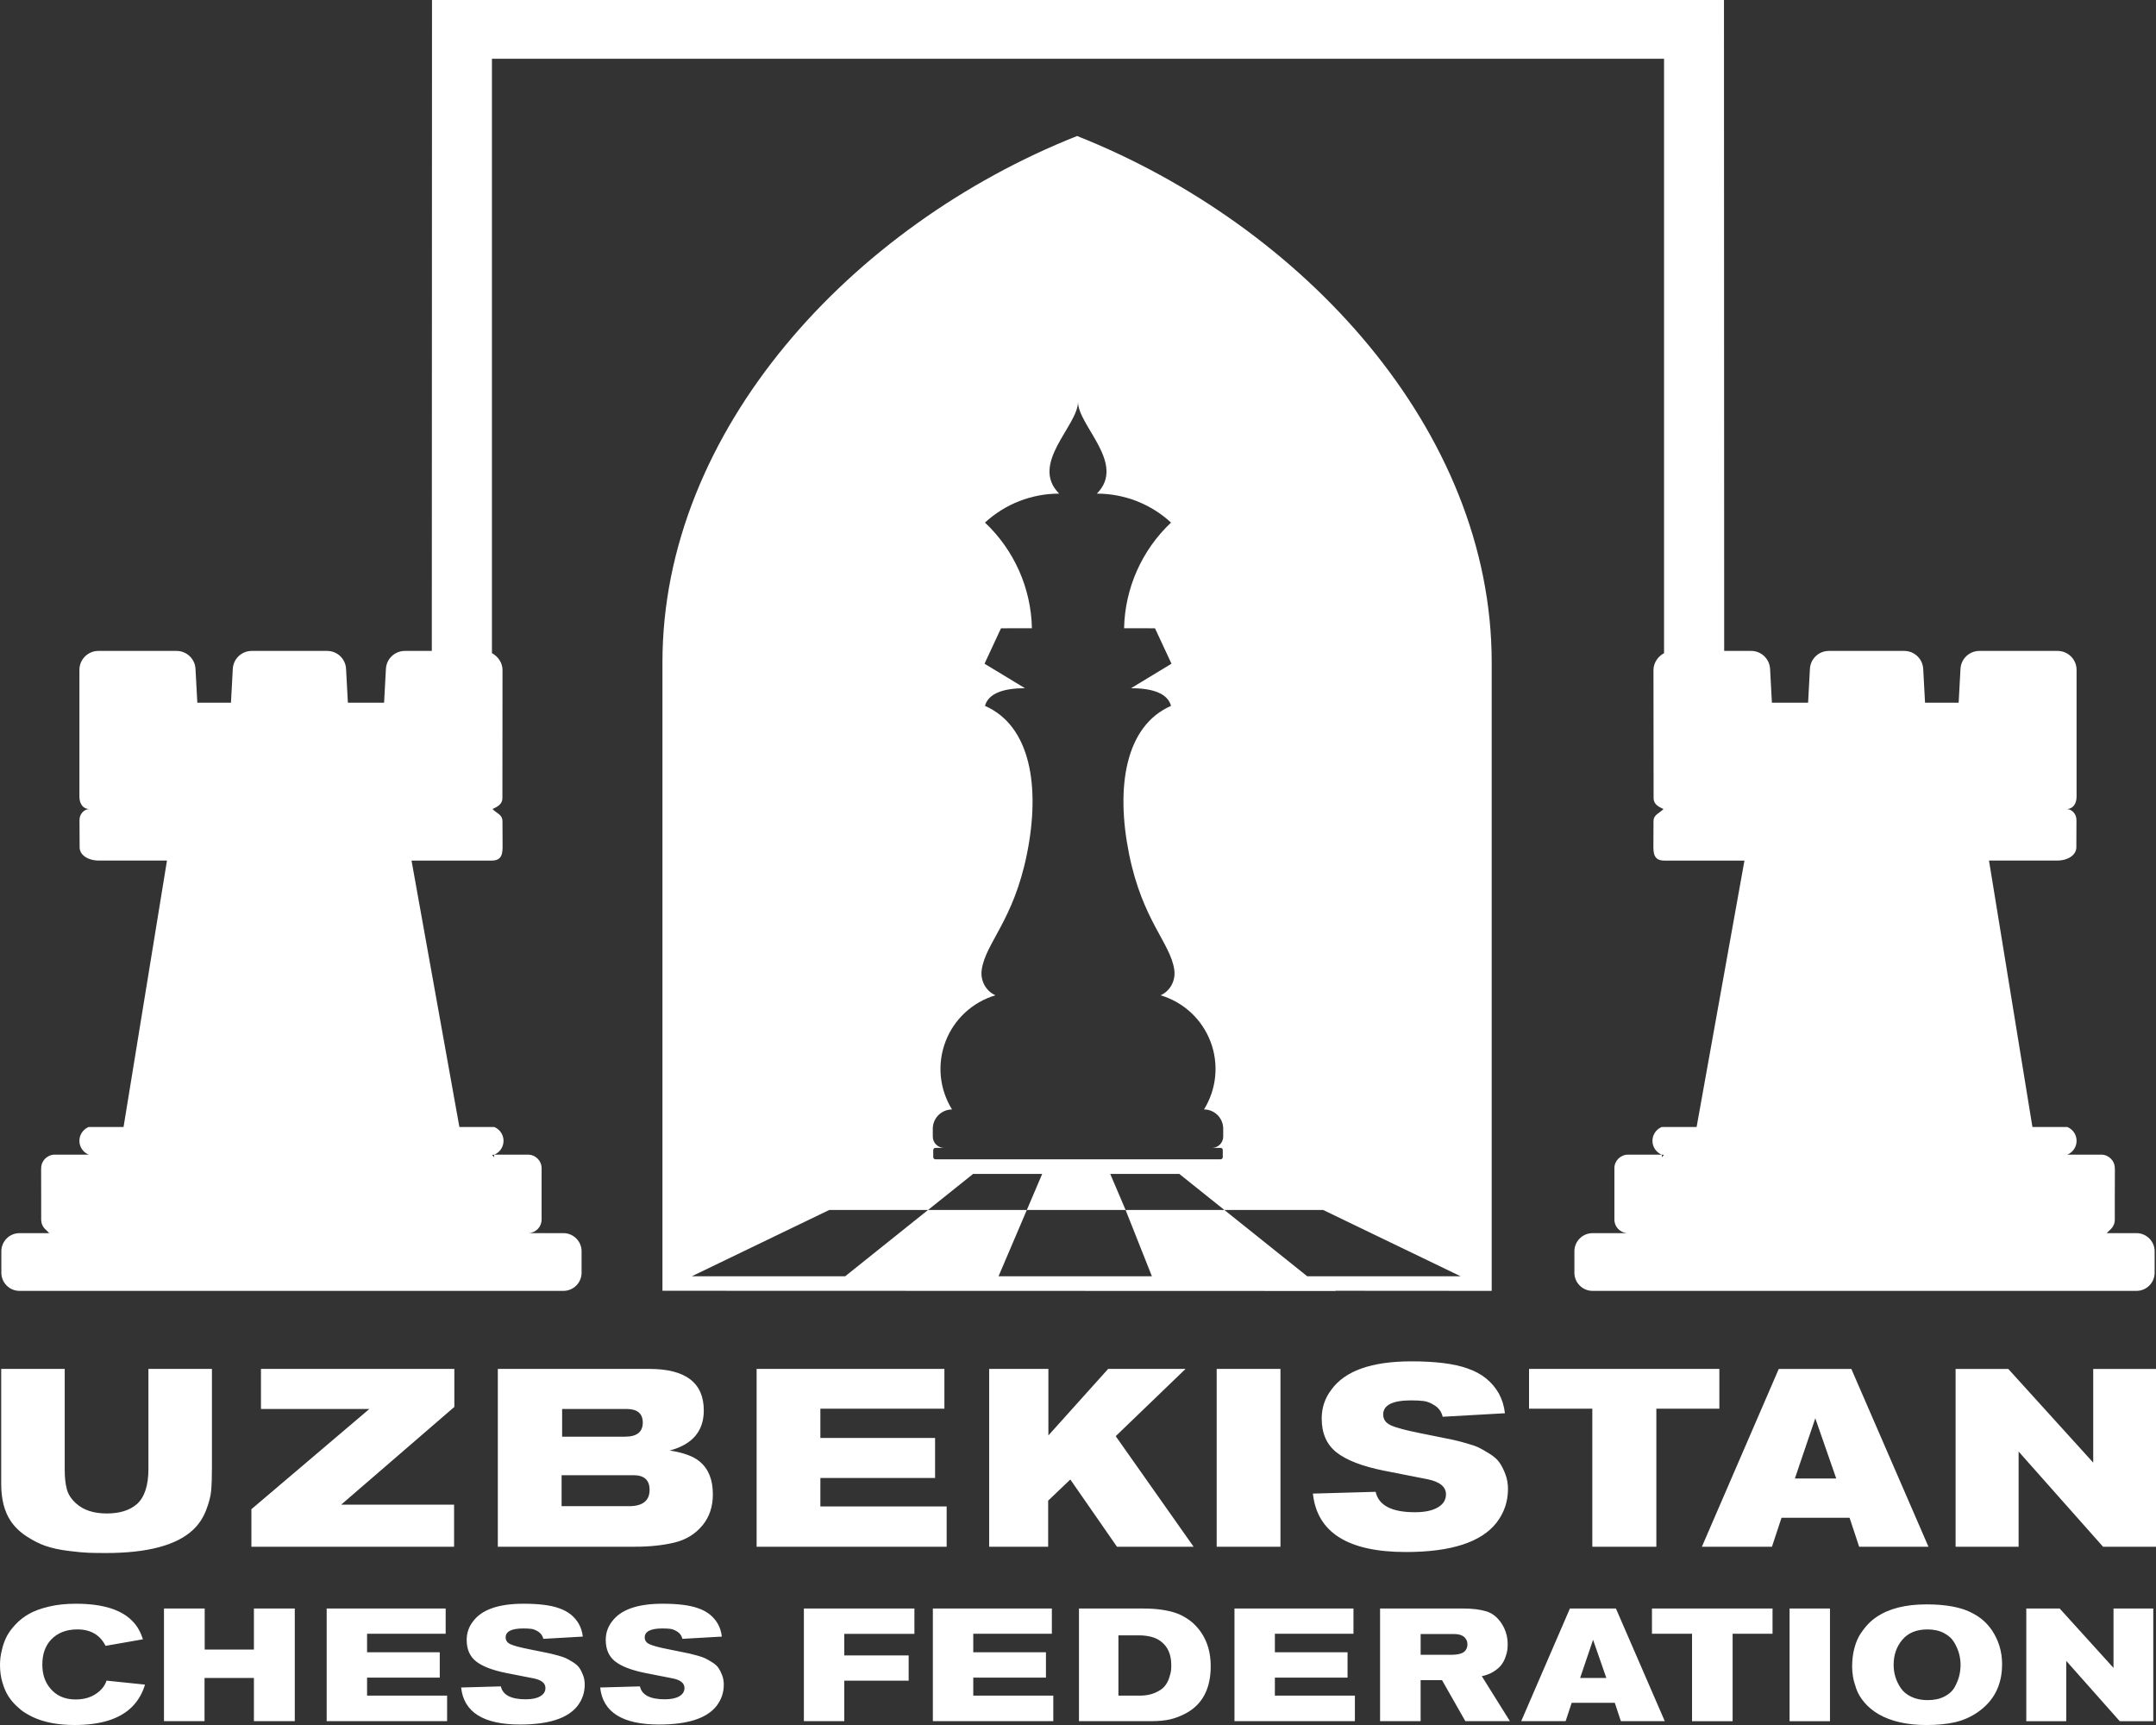
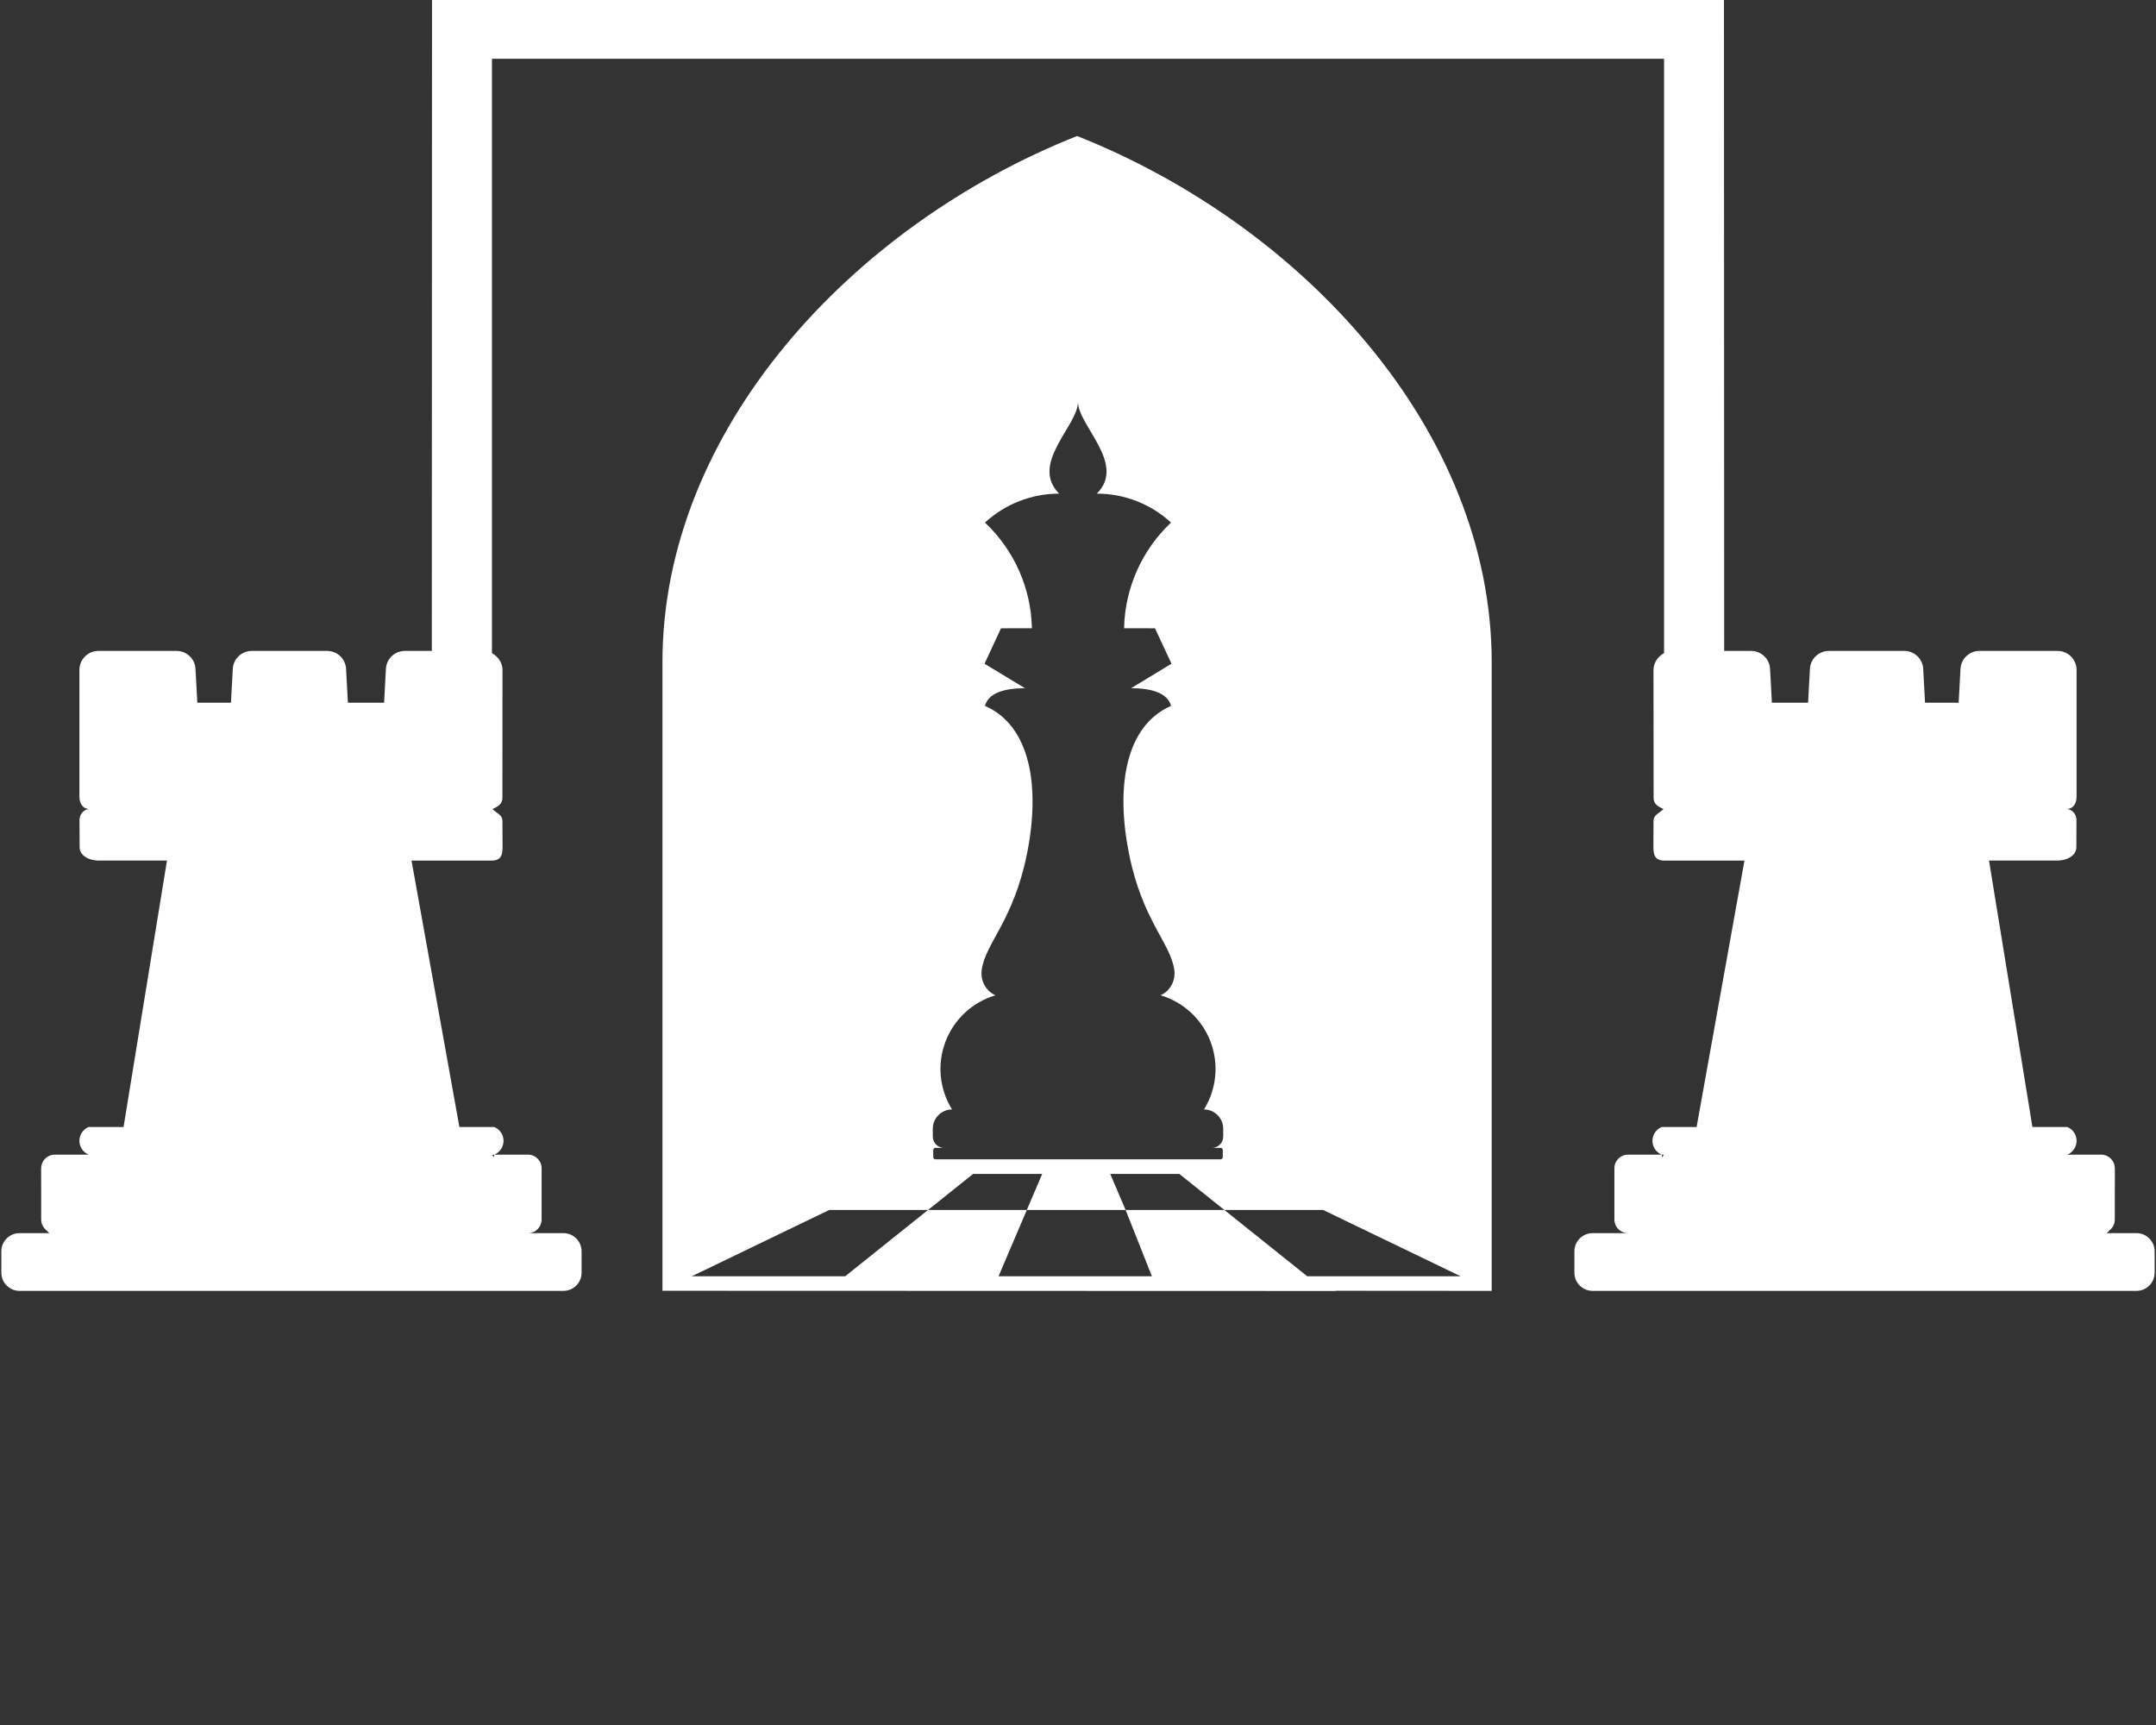
<svg xmlns="http://www.w3.org/2000/svg" width="120" height="96" viewBox="0 0 120 96" fill="none">
  <rect x="0" y="0" width="120" height="96" fill="#333333" stroke="none" />
  <g clip-path="url(#clip0_63_1343)">
    <path fill-rule="evenodd" clip-rule="evenodd" d="M92.03 37.287C92.03 36.886 92.286 36.527 92.619 36.349V3.271H27.381V36.349C27.713 36.527 27.971 36.886 27.969 37.287L27.963 44.412C27.964 44.751 27.704 44.889 27.412 45.026C27.65 45.269 27.966 45.328 27.967 45.711L27.973 47.024C27.975 47.44 27.976 47.89 27.381 47.893H22.905L25.569 62.72C25.569 62.72 26.215 62.72 27.509 62.72C27.821 62.848 28.026 63.152 28.026 63.489C28.026 63.827 27.822 64.132 27.509 64.259H29.39C29.805 64.259 30.145 64.598 30.145 65.013V67.874C30.145 68.274 29.828 68.604 29.433 68.626C30.023 68.626 30.83 68.627 31.141 68.627H31.361C31.916 68.627 32.37 69.08 32.37 69.635V70.832C32.37 71.386 31.916 71.84 31.361 71.84H1.084C0.529 71.84 0.075 71.387 0.075 70.832V69.635C0.075 69.081 0.529 68.627 1.084 68.627H2.742C2.692 68.576 2.633 68.52 2.575 68.461C2.474 68.379 2.393 68.272 2.345 68.149L2.344 68.146C2.32 68.091 2.304 68.034 2.299 67.973C2.295 67.94 2.292 67.907 2.292 67.873V66.472L2.288 65.114C2.287 65.079 2.289 65.046 2.292 65.014V65.012C2.292 64.597 2.632 64.258 3.047 64.258H4.937C4.624 64.131 4.419 63.826 4.419 63.489C4.419 63.151 4.624 62.847 4.937 62.719H6.839H6.847H6.854H6.86H6.865H6.869H6.873H6.875H6.877H6.877L9.294 47.892L5.52 47.892C4.899 47.896 4.433 47.585 4.432 47.156L4.425 45.641C4.424 45.301 4.678 45.026 4.976 45.026C4.619 45.026 4.422 44.725 4.42 44.341V42.259V40.111V39.107V37.775V37.279C4.42 36.699 4.894 36.225 5.475 36.225H9.827C10.388 36.225 10.851 36.662 10.881 37.222L10.983 39.107H12.855L12.957 37.222C12.988 36.663 13.45 36.225 14.011 36.225H18.208C18.769 36.225 19.231 36.662 19.261 37.222L19.363 39.107H21.378L21.48 37.222C21.51 36.662 21.973 36.225 22.534 36.225H24.031L24.034 36.225L24.045 -0H95.954L95.966 36.225L95.969 36.225H97.466C98.027 36.225 98.489 36.663 98.52 37.222L98.622 39.107H100.636L100.738 37.222C100.769 36.662 101.231 36.225 101.792 36.225H105.989C106.55 36.225 107.012 36.663 107.043 37.222L107.145 39.107H109.016L109.118 37.222C109.149 36.662 109.611 36.225 110.172 36.225H114.524C115.105 36.225 115.579 36.699 115.579 37.279V37.775V39.107V40.111V42.259V44.341C115.578 44.725 115.38 45.026 115.023 45.026C115.321 45.026 115.575 45.301 115.573 45.641L115.567 47.156C115.566 47.585 115.1 47.896 114.48 47.892L110.705 47.892L113.122 62.719H113.123H113.124H113.126H113.13H113.134H113.139H113.145H113.152H113.161H115.062C115.375 62.847 115.58 63.151 115.58 63.489C115.58 63.826 115.375 64.131 115.062 64.258H116.952C117.367 64.258 117.707 64.597 117.707 65.012V65.014C117.71 65.046 117.712 65.079 117.712 65.114L117.707 66.472V67.873C117.707 67.907 117.704 67.94 117.7 67.973C117.695 68.034 117.68 68.091 117.656 68.146L117.654 68.149C117.606 68.272 117.525 68.379 117.424 68.461C117.366 68.52 117.308 68.575 117.257 68.627H118.915C119.47 68.627 119.924 69.081 119.924 69.635V70.832C119.924 71.386 119.47 71.84 118.915 71.84H88.638C88.083 71.84 87.629 71.387 87.629 70.832V69.635C87.629 69.081 88.083 68.627 88.638 68.627H88.859C89.169 68.627 89.977 68.625 90.567 68.626C90.171 68.604 89.855 68.274 89.855 67.874V65.013C89.855 64.598 90.194 64.259 90.609 64.259H92.491C92.178 64.132 91.973 63.827 91.973 63.489C91.973 63.152 92.178 62.848 92.491 62.72C93.784 62.72 94.431 62.72 94.431 62.72L97.094 47.893H92.619C92.023 47.89 92.024 47.44 92.026 47.024L92.032 45.711C92.033 45.328 92.349 45.27 92.587 45.026C92.295 44.889 92.035 44.752 92.037 44.412L92.03 37.287H92.03ZM46.156 67.337H51.654H57.152L55.578 71.026H64.113L62.649 67.337L61.794 65.331H65.639L68.147 67.337L72.758 71.026H81.294L73.644 67.337H68.147H62.649H57.152L58.007 65.331H54.162L51.654 67.337L47.043 71.026H38.507L46.156 67.337ZM74.328 71.834C77.171 71.834 80.212 71.84 83.026 71.84V36.858C83.026 23.946 72.5 12.548 59.949 7.569C47.398 12.548 36.871 23.946 36.871 36.858V71.834L74.344 71.846L74.328 71.834V71.834ZM67.012 61.744C67.715 60.612 67.85 59.216 67.377 57.971C66.903 56.725 65.876 55.771 64.598 55.39C65.143 55.142 65.444 54.561 65.359 53.968C65.145 52.474 63.589 51.237 62.84 47.516C62.091 43.795 62.632 40.398 65.178 39.284C64.988 38.574 64.12 38.3 62.953 38.3L65.204 36.937L64.285 34.965L62.565 34.964C62.612 32.733 63.553 30.614 65.178 29.083C64.054 28.046 62.579 27.47 61.048 27.472C62.71 25.812 60 23.689 60 22.365C60 23.689 57.291 25.812 58.952 27.472C57.422 27.47 55.947 28.046 54.822 29.083C56.448 30.614 57.389 32.733 57.435 34.964L55.715 34.965L54.797 36.937L57.048 38.3C55.881 38.3 55.013 38.574 54.822 39.284C57.368 40.398 57.91 43.795 57.16 47.516C56.411 51.237 54.855 52.474 54.641 53.968C54.556 54.561 54.857 55.142 55.403 55.39C54.124 55.771 53.097 56.725 52.624 57.971C52.15 59.216 52.285 60.612 52.989 61.744C52.401 61.744 51.918 62.225 51.918 62.813V63.255C51.918 63.6 52.2 63.882 52.547 63.882H52.062C51.997 63.882 51.943 63.936 51.943 64.001V64.397C51.943 64.462 51.996 64.517 52.062 64.517H67.938C68.004 64.517 68.058 64.463 68.058 64.397V64.001C68.058 63.936 68.004 63.882 67.938 63.882H67.454C67.8 63.882 68.082 63.6 68.082 63.255V62.812C68.082 62.224 67.6 61.743 67.012 61.743V61.744ZM92.499 64.26L92.611 64.271C92.575 64.321 92.538 64.366 92.499 64.406V64.26ZM27.501 64.26L27.389 64.271C27.425 64.321 27.463 64.366 27.501 64.406V64.26Z" fill="white" />
-     <path d="M7.956 91.231L5.876 91.595C5.568 90.985 5.044 90.68 4.303 90.68C3.692 90.68 3.206 90.869 2.845 91.248C2.519 91.592 2.356 92.056 2.356 92.642C2.356 93.152 2.492 93.578 2.765 93.921C3.108 94.36 3.588 94.579 4.205 94.579C4.644 94.579 5.017 94.478 5.325 94.276C5.633 94.075 5.835 93.827 5.93 93.531L8.072 93.752C7.924 94.238 7.687 94.647 7.361 94.978C6.685 95.659 5.616 96 4.152 96C3.227 96 2.451 95.852 1.823 95.556C1.675 95.485 1.531 95.406 1.392 95.32C1.252 95.234 1.094 95.107 0.916 94.938C0.738 94.77 0.586 94.585 0.458 94.384C0.33 94.183 0.222 93.931 0.133 93.629C0.044 93.327 0 93.001 0 92.652C0 92.522 0.008 92.388 0.023 92.252C0.038 92.116 0.076 91.929 0.138 91.693C0.2 91.456 0.286 91.236 0.396 91.031C0.505 90.827 0.667 90.612 0.88 90.387C1.093 90.162 1.342 89.97 1.627 89.809C1.911 89.65 2.277 89.517 2.724 89.41C3.173 89.303 3.672 89.251 4.223 89.251C5.74 89.251 6.807 89.591 7.423 90.272C7.654 90.52 7.832 90.84 7.956 91.231H7.956ZM0.067 76.183H3.602V81.804C3.602 82.233 3.643 82.593 3.722 82.883C3.801 83.172 3.972 83.434 4.234 83.668C4.645 84.042 5.216 84.228 5.946 84.228C6.657 84.228 7.213 84.056 7.616 83.71C8.045 83.326 8.261 82.673 8.261 81.747V76.183H11.796V81.663C11.796 82.196 11.782 82.624 11.754 82.946C11.726 83.268 11.63 83.639 11.466 84.06C11.302 84.48 11.062 84.84 10.744 85.139C9.828 85.999 8.209 86.429 5.89 86.429C5.506 86.429 5.183 86.424 4.922 86.415C4.66 86.406 4.288 86.371 3.807 86.31C3.325 86.25 2.911 86.16 2.565 86.044C2.219 85.927 1.859 85.747 1.485 85.504C1.11 85.261 0.811 84.972 0.587 84.635C0.24 84.112 0.067 83.425 0.067 82.575V76.183H0.067ZM25.288 78.299L18.988 83.738H25.274V86.079H13.992V83.991L20.559 78.412H14.525V76.183H25.288V78.299ZM27.708 76.183H36.141C38.161 76.183 39.172 76.954 39.172 78.495C39.172 79.645 38.54 80.388 37.277 80.724C38.054 80.845 38.61 81.051 38.947 81.341C39.433 81.743 39.677 82.35 39.677 83.163C39.677 83.845 39.485 84.419 39.102 84.887C38.7 85.373 38.178 85.694 37.537 85.847C36.896 86.001 36.159 86.079 35.327 86.079H27.708V76.183ZM31.286 79.954H34.794C35.449 79.954 35.776 79.692 35.776 79.168C35.776 78.664 35.473 78.412 34.864 78.412H31.287V79.954H31.286ZM31.258 82.098V83.822H35.005C35.772 83.822 36.155 83.519 36.155 82.911C36.155 82.37 35.855 82.098 35.257 82.098H31.258L31.258 82.098ZM52.69 86.079H42.112V76.183H52.564V78.398H45.661V80.024H52.045V82.253H45.661V83.836H52.69V86.08V86.079ZM66.434 86.079H62.169L59.573 82.337L58.339 83.514V86.079H55.055V76.183H58.352V79.884L61.678 76.183H65.986L62.099 79.926L66.435 86.079H66.434ZM71.269 86.079H67.719V76.183H71.269V86.079ZM73.073 83.122L76.566 83.023C76.734 83.78 77.463 84.159 78.754 84.159C79.297 84.159 79.72 84.07 80.024 83.892C80.328 83.715 80.481 83.472 80.481 83.163C80.481 82.743 80.139 82.463 79.456 82.323L77.029 81.846C75.822 81.603 74.944 81.264 74.391 80.83C73.84 80.395 73.564 79.766 73.564 78.944C73.564 78.347 73.742 77.813 74.097 77.346C74.854 76.29 76.341 75.762 78.558 75.762C79.905 75.762 80.943 75.893 81.673 76.155C82.468 76.425 83.053 76.893 83.427 77.557C83.605 77.884 83.717 78.248 83.763 78.65L80.298 78.846C80.233 78.575 80.087 78.367 79.863 78.222C79.639 78.077 79.431 77.993 79.239 77.97C79.047 77.947 78.815 77.934 78.544 77.934C77.506 77.934 76.987 78.197 76.987 78.72C76.987 78.991 77.13 79.192 77.415 79.323C77.7 79.453 78.24 79.598 79.036 79.757L80.284 80.009C80.602 80.075 80.817 80.119 80.93 80.142C81.042 80.166 81.26 80.222 81.582 80.311C81.904 80.4 82.143 80.482 82.298 80.556C82.452 80.631 82.653 80.745 82.901 80.9C83.149 81.054 83.334 81.217 83.456 81.391C83.577 81.563 83.687 81.778 83.785 82.035C83.883 82.292 83.932 82.57 83.932 82.869C83.932 83.561 83.722 84.182 83.301 84.733C82.45 85.827 80.766 86.373 78.25 86.373C75.033 86.373 73.307 85.29 73.074 83.121L73.073 83.122ZM95.697 78.398H92.19V86.08H88.626V78.398H85.104V76.183H95.697V78.398ZM107.337 86.08H103.478L102.945 84.467H99.157L98.624 86.08H94.724L99.003 76.184H103.043L107.336 86.08H107.337ZM102.202 82.281L101.037 78.931L99.901 82.281H102.202H102.202ZM120 86.08H117.054L112.353 80.781V86.08H108.846V76.184H111.778L116.506 81.398V76.184H120V86.08H120ZM16.407 95.787H14.132V93.381H11.384V95.787H9.127V89.517H11.393V91.8H14.132V89.517H16.407V95.787ZM24.885 95.787H18.182V89.517H24.805V90.92H20.431V91.951H24.476V93.363H20.431V94.366H24.885V95.787ZM25.664 93.913L27.877 93.851C27.984 94.331 28.446 94.57 29.264 94.57C29.608 94.57 29.876 94.514 30.069 94.402C30.262 94.29 30.358 94.136 30.358 93.94C30.358 93.674 30.142 93.496 29.709 93.407L28.172 93.105C27.407 92.951 26.85 92.737 26.5 92.461C26.15 92.186 25.975 91.788 25.975 91.267C25.975 90.887 26.088 90.55 26.313 90.255C26.794 89.585 27.735 89.251 29.14 89.251C29.994 89.251 30.652 89.334 31.113 89.5C31.617 89.671 31.988 89.967 32.225 90.388C32.337 90.595 32.409 90.826 32.438 91.08L30.242 91.205C30.2 91.033 30.109 90.901 29.966 90.809C29.825 90.718 29.693 90.664 29.571 90.649C29.45 90.635 29.303 90.627 29.131 90.627C28.474 90.627 28.144 90.793 28.144 91.124C28.144 91.296 28.235 91.423 28.416 91.506C28.597 91.589 28.938 91.681 29.442 91.781L30.234 91.941C30.436 91.982 30.572 92.011 30.643 92.026C30.714 92.041 30.852 92.076 31.056 92.132C31.261 92.189 31.412 92.24 31.51 92.288C31.608 92.335 31.735 92.408 31.892 92.505C32.049 92.603 32.166 92.707 32.243 92.816C32.32 92.926 32.39 93.062 32.452 93.225C32.514 93.388 32.545 93.564 32.545 93.753C32.545 94.192 32.412 94.585 32.145 94.935C31.606 95.627 30.539 95.974 28.945 95.974C26.907 95.974 25.813 95.287 25.665 93.913H25.664ZM33.403 93.913L35.617 93.851C35.724 94.331 36.186 94.57 37.004 94.57C37.347 94.57 37.615 94.514 37.808 94.402C38.001 94.29 38.097 94.136 38.097 93.94C38.097 93.674 37.881 93.496 37.448 93.407L35.911 93.105C35.146 92.951 34.589 92.737 34.239 92.461C33.889 92.186 33.715 91.788 33.715 91.267C33.715 90.887 33.827 90.55 34.052 90.255C34.532 89.585 35.474 89.251 36.879 89.251C37.733 89.251 38.391 89.334 38.853 89.5C39.356 89.671 39.727 89.967 39.964 90.388C40.076 90.595 40.148 90.826 40.177 91.08L37.981 91.205C37.939 91.033 37.848 90.901 37.706 90.809C37.563 90.718 37.432 90.664 37.31 90.649C37.189 90.635 37.042 90.627 36.871 90.627C36.213 90.627 35.884 90.793 35.884 91.124C35.884 91.296 35.974 91.423 36.155 91.506C36.336 91.589 36.678 91.681 37.181 91.781L37.973 91.941C38.175 91.982 38.311 92.011 38.382 92.026C38.453 92.041 38.591 92.076 38.795 92.132C39 92.189 39.151 92.24 39.249 92.288C39.347 92.335 39.474 92.408 39.631 92.505C39.788 92.603 39.906 92.707 39.983 92.816C40.059 92.926 40.13 93.062 40.191 93.225C40.254 93.388 40.285 93.564 40.285 93.753C40.285 94.192 40.152 94.585 39.885 94.935C39.346 95.627 38.279 95.974 36.684 95.974C34.646 95.974 33.552 95.287 33.404 93.913H33.403ZM50.895 90.929H46.992V92.129H50.575V93.532H46.992V95.787H44.743V89.517H50.895V90.929ZM58.625 95.787H51.922V89.517H58.545V90.92H54.171V91.951H58.216V93.363H54.171V94.366H58.625V95.787H58.625ZM60.053 89.517H63.618C64.098 89.517 64.525 89.553 64.898 89.624C65.272 89.695 65.58 89.797 65.823 89.93C66.066 90.064 66.263 90.199 66.414 90.338C66.565 90.478 66.706 90.639 66.836 90.822C67.204 91.349 67.387 91.982 67.387 92.723C67.387 93.972 66.931 94.846 66.018 95.343C65.722 95.503 65.427 95.617 65.134 95.685C64.84 95.753 64.475 95.787 64.036 95.787H60.054V89.517L60.053 89.517ZM62.249 94.366H63.431C63.757 94.366 64.041 94.315 64.281 94.211C64.52 94.107 64.697 93.991 64.81 93.86C64.922 93.73 65.009 93.572 65.072 93.385C65.134 93.199 65.169 93.06 65.178 92.967C65.187 92.876 65.192 92.777 65.192 92.67C65.192 92.078 64.999 91.637 64.614 91.347C64.324 91.122 63.906 91.01 63.361 91.01H62.25V94.367L62.249 94.366ZM75.411 95.787H68.709V89.517H75.332V90.92H70.958V91.951H75.003V93.363H70.958V94.366H75.411V95.787ZM84.04 95.787H81.56L80.261 93.505H79.07V95.787H76.813V89.517H81.435C81.957 89.517 82.389 89.57 82.733 89.677C83.077 89.784 83.364 90.017 83.595 90.379C83.809 90.722 83.915 91.098 83.915 91.507C83.915 91.614 83.909 91.717 83.897 91.818C83.886 91.919 83.852 92.05 83.795 92.213C83.739 92.376 83.662 92.522 83.564 92.653C83.466 92.783 83.324 92.907 83.137 93.026C82.951 93.144 82.73 93.23 82.475 93.283L84.04 95.787H84.04ZM79.071 90.938V92.093H80.759C81.162 92.093 81.426 92.019 81.551 91.871C81.634 91.771 81.675 91.652 81.675 91.516C81.675 91.392 81.643 91.285 81.578 91.196C81.46 91.025 81.246 90.939 80.938 90.939H79.071V90.938ZM92.66 95.787H90.215L89.878 94.766H87.478L87.14 95.787H84.668L87.379 89.517H89.94L92.66 95.787ZM89.406 93.381L88.668 91.258L87.948 93.381H89.406ZM98.657 90.92H96.435V95.788H94.177V90.92H91.946V89.517H98.657V90.92H98.657ZM101.854 95.788H99.605V89.517H101.854V95.788ZM111.433 92.626C111.433 93.787 110.972 94.681 110.047 95.308C109.662 95.569 109.244 95.749 108.794 95.85C108.343 95.951 107.818 96.001 107.22 96.001C106.153 96.001 105.269 95.802 104.571 95.406C104.257 95.222 103.993 95.005 103.78 94.757C103.566 94.508 103.414 94.254 103.322 93.994C103.23 93.733 103.168 93.507 103.135 93.314C103.103 93.121 103.087 92.934 103.087 92.75C103.087 92.377 103.129 92.03 103.216 91.711C103.302 91.391 103.419 91.121 103.567 90.903C103.715 90.683 103.859 90.503 103.998 90.361C104.137 90.219 104.287 90.094 104.447 89.988C105.134 89.52 106.062 89.287 107.229 89.287C107.763 89.287 108.237 89.325 108.652 89.402C109.066 89.479 109.414 89.588 109.696 89.731C109.977 89.872 110.207 90.022 110.385 90.179C110.563 90.336 110.723 90.517 110.865 90.725C111.244 91.287 111.434 91.921 111.434 92.626L111.433 92.626ZM109.122 92.644C109.122 92.443 109.095 92.242 109.042 92.04C108.989 91.839 108.9 91.63 108.775 91.414C108.651 91.198 108.46 91.022 108.202 90.886C107.944 90.749 107.638 90.681 107.282 90.681C106.672 90.681 106.205 90.872 105.882 91.254C105.558 91.636 105.397 92.103 105.397 92.653C105.397 92.884 105.429 93.108 105.495 93.323C105.56 93.54 105.661 93.748 105.797 93.949C105.933 94.15 106.131 94.313 106.389 94.433C106.646 94.555 106.947 94.616 107.291 94.616C107.658 94.616 107.972 94.548 108.233 94.411C108.494 94.276 108.684 94.097 108.802 93.879C108.92 93.659 109.004 93.451 109.051 93.253C109.099 93.055 109.122 92.852 109.122 92.644V92.644ZM119.848 95.788H117.982L115.004 92.431V95.788H112.781V89.517H114.639L117.635 92.822V89.517H119.848V95.788Z" fill="white" />
  </g>
  <defs>
    <clipPath id="clip0_63_1343">
      <rect width="120" height="96" fill="white" />
    </clipPath>
  </defs>
</svg>